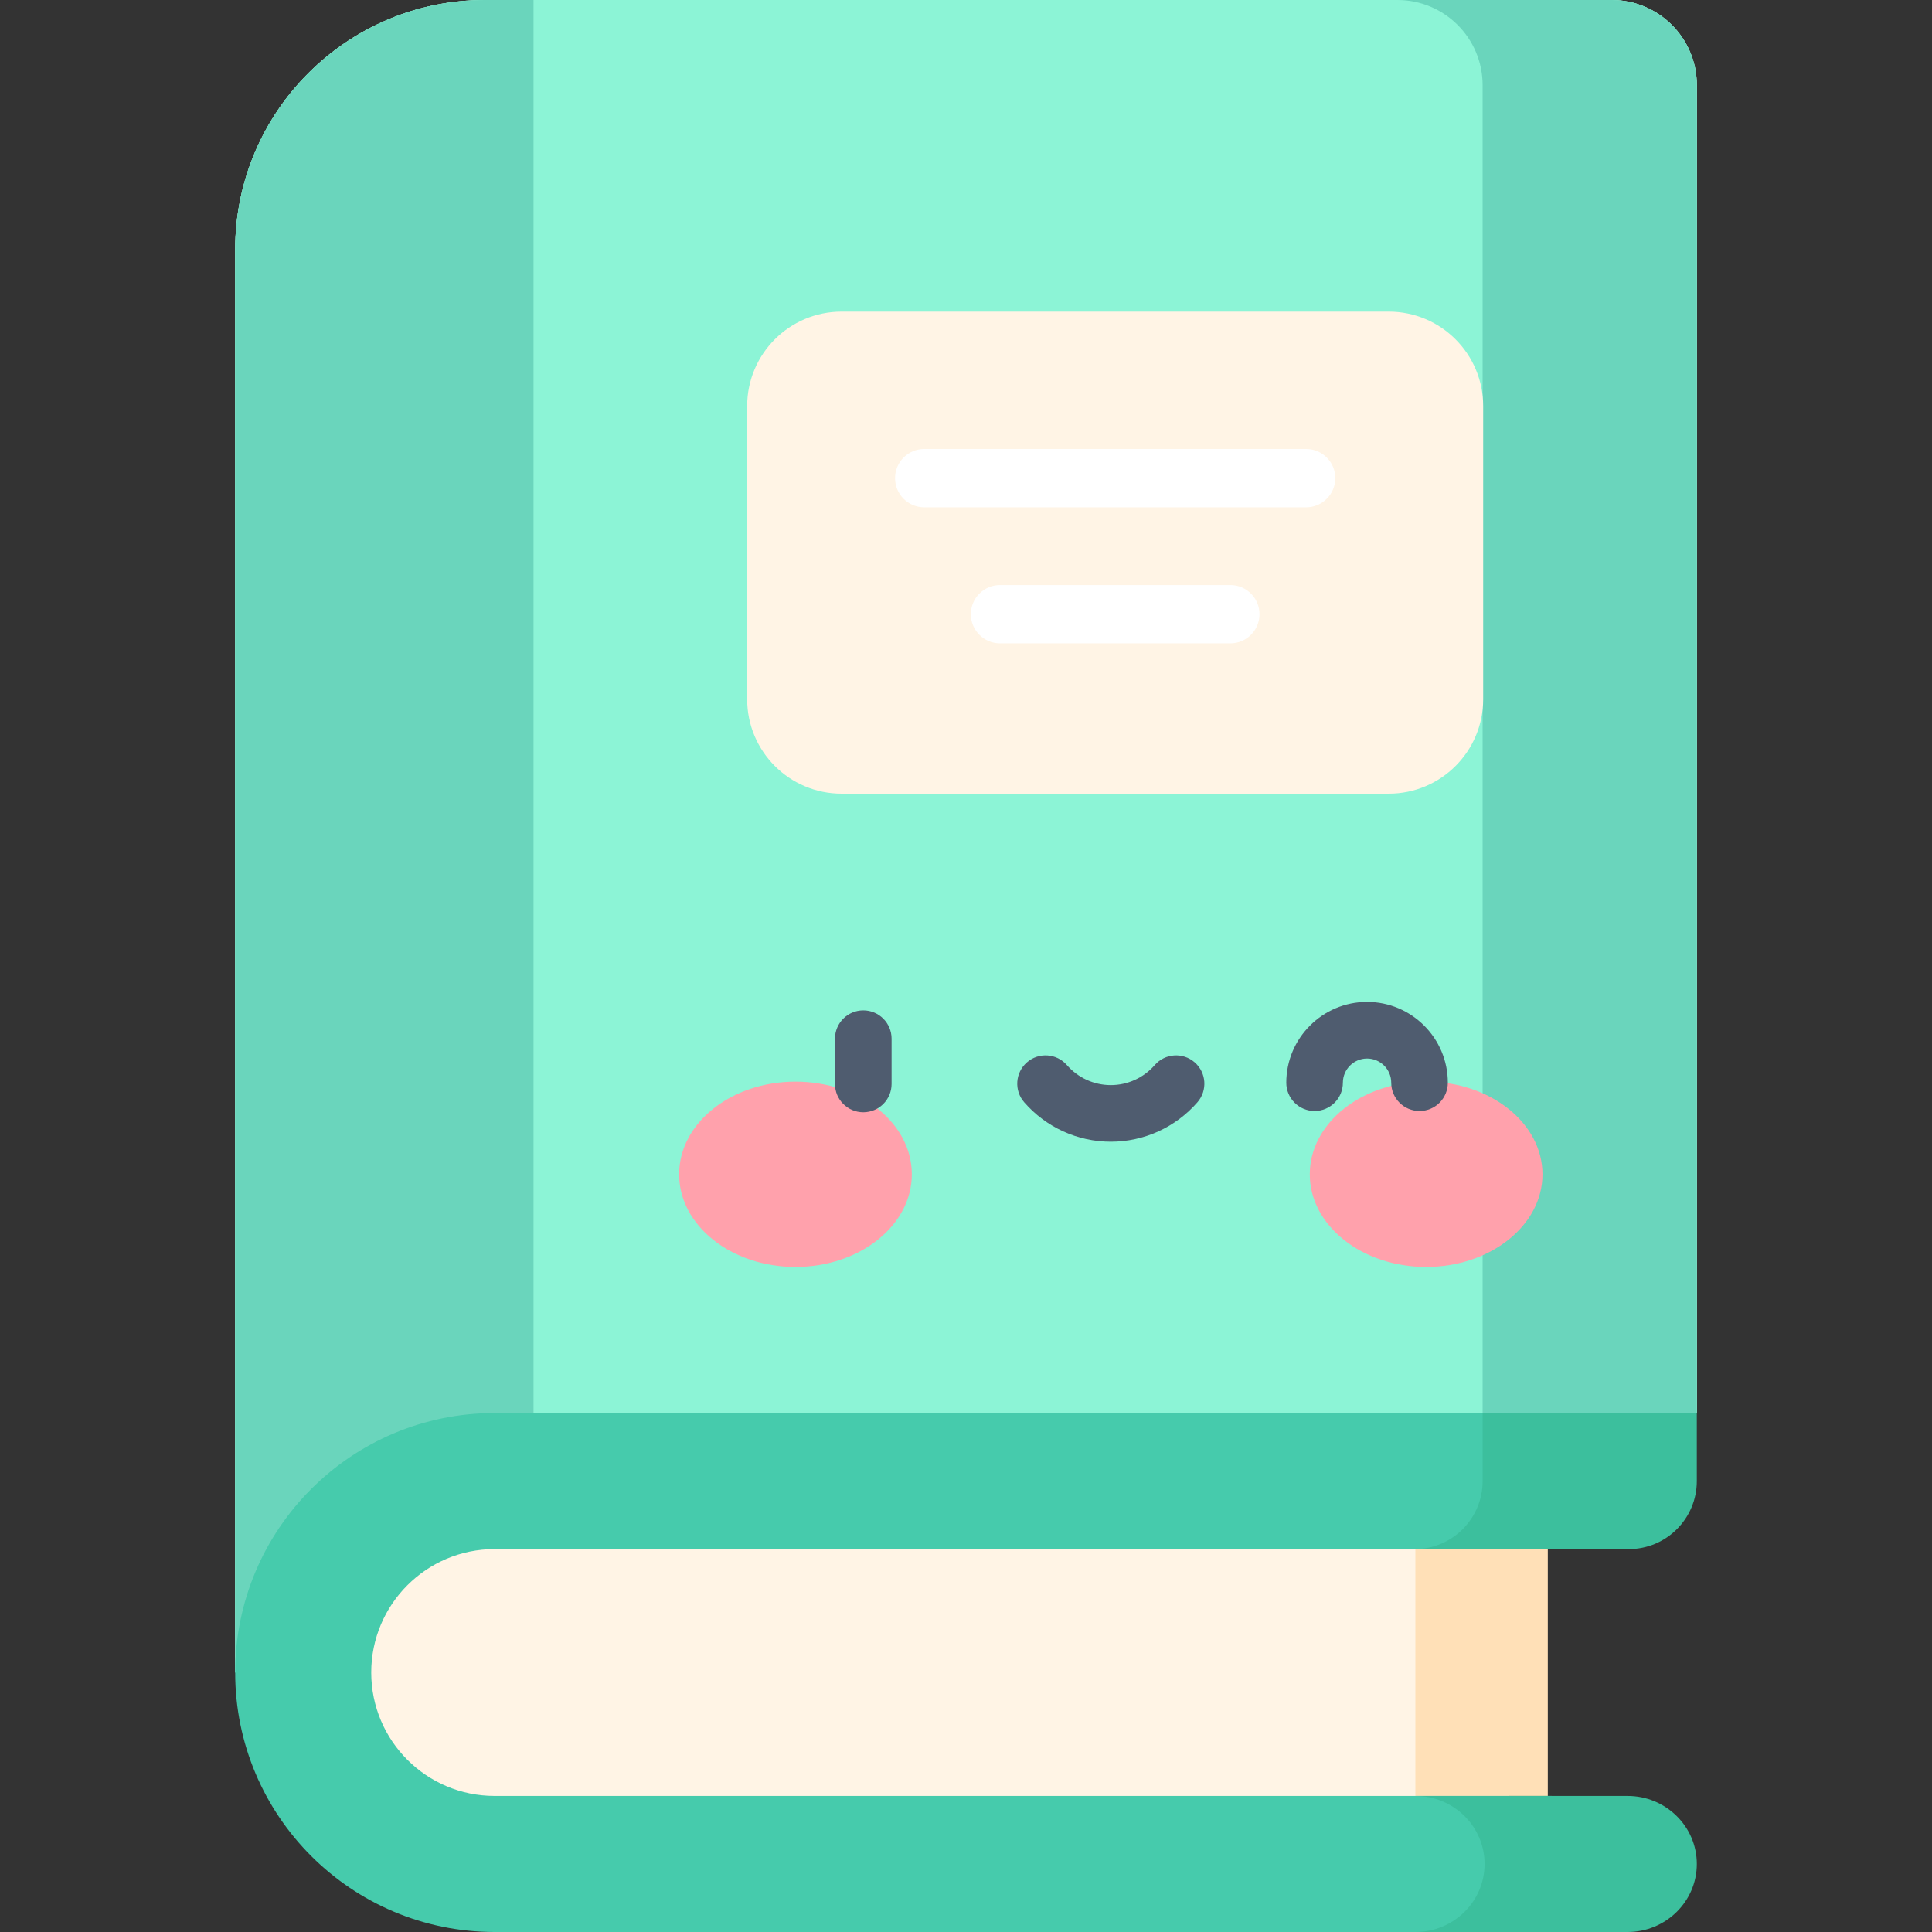
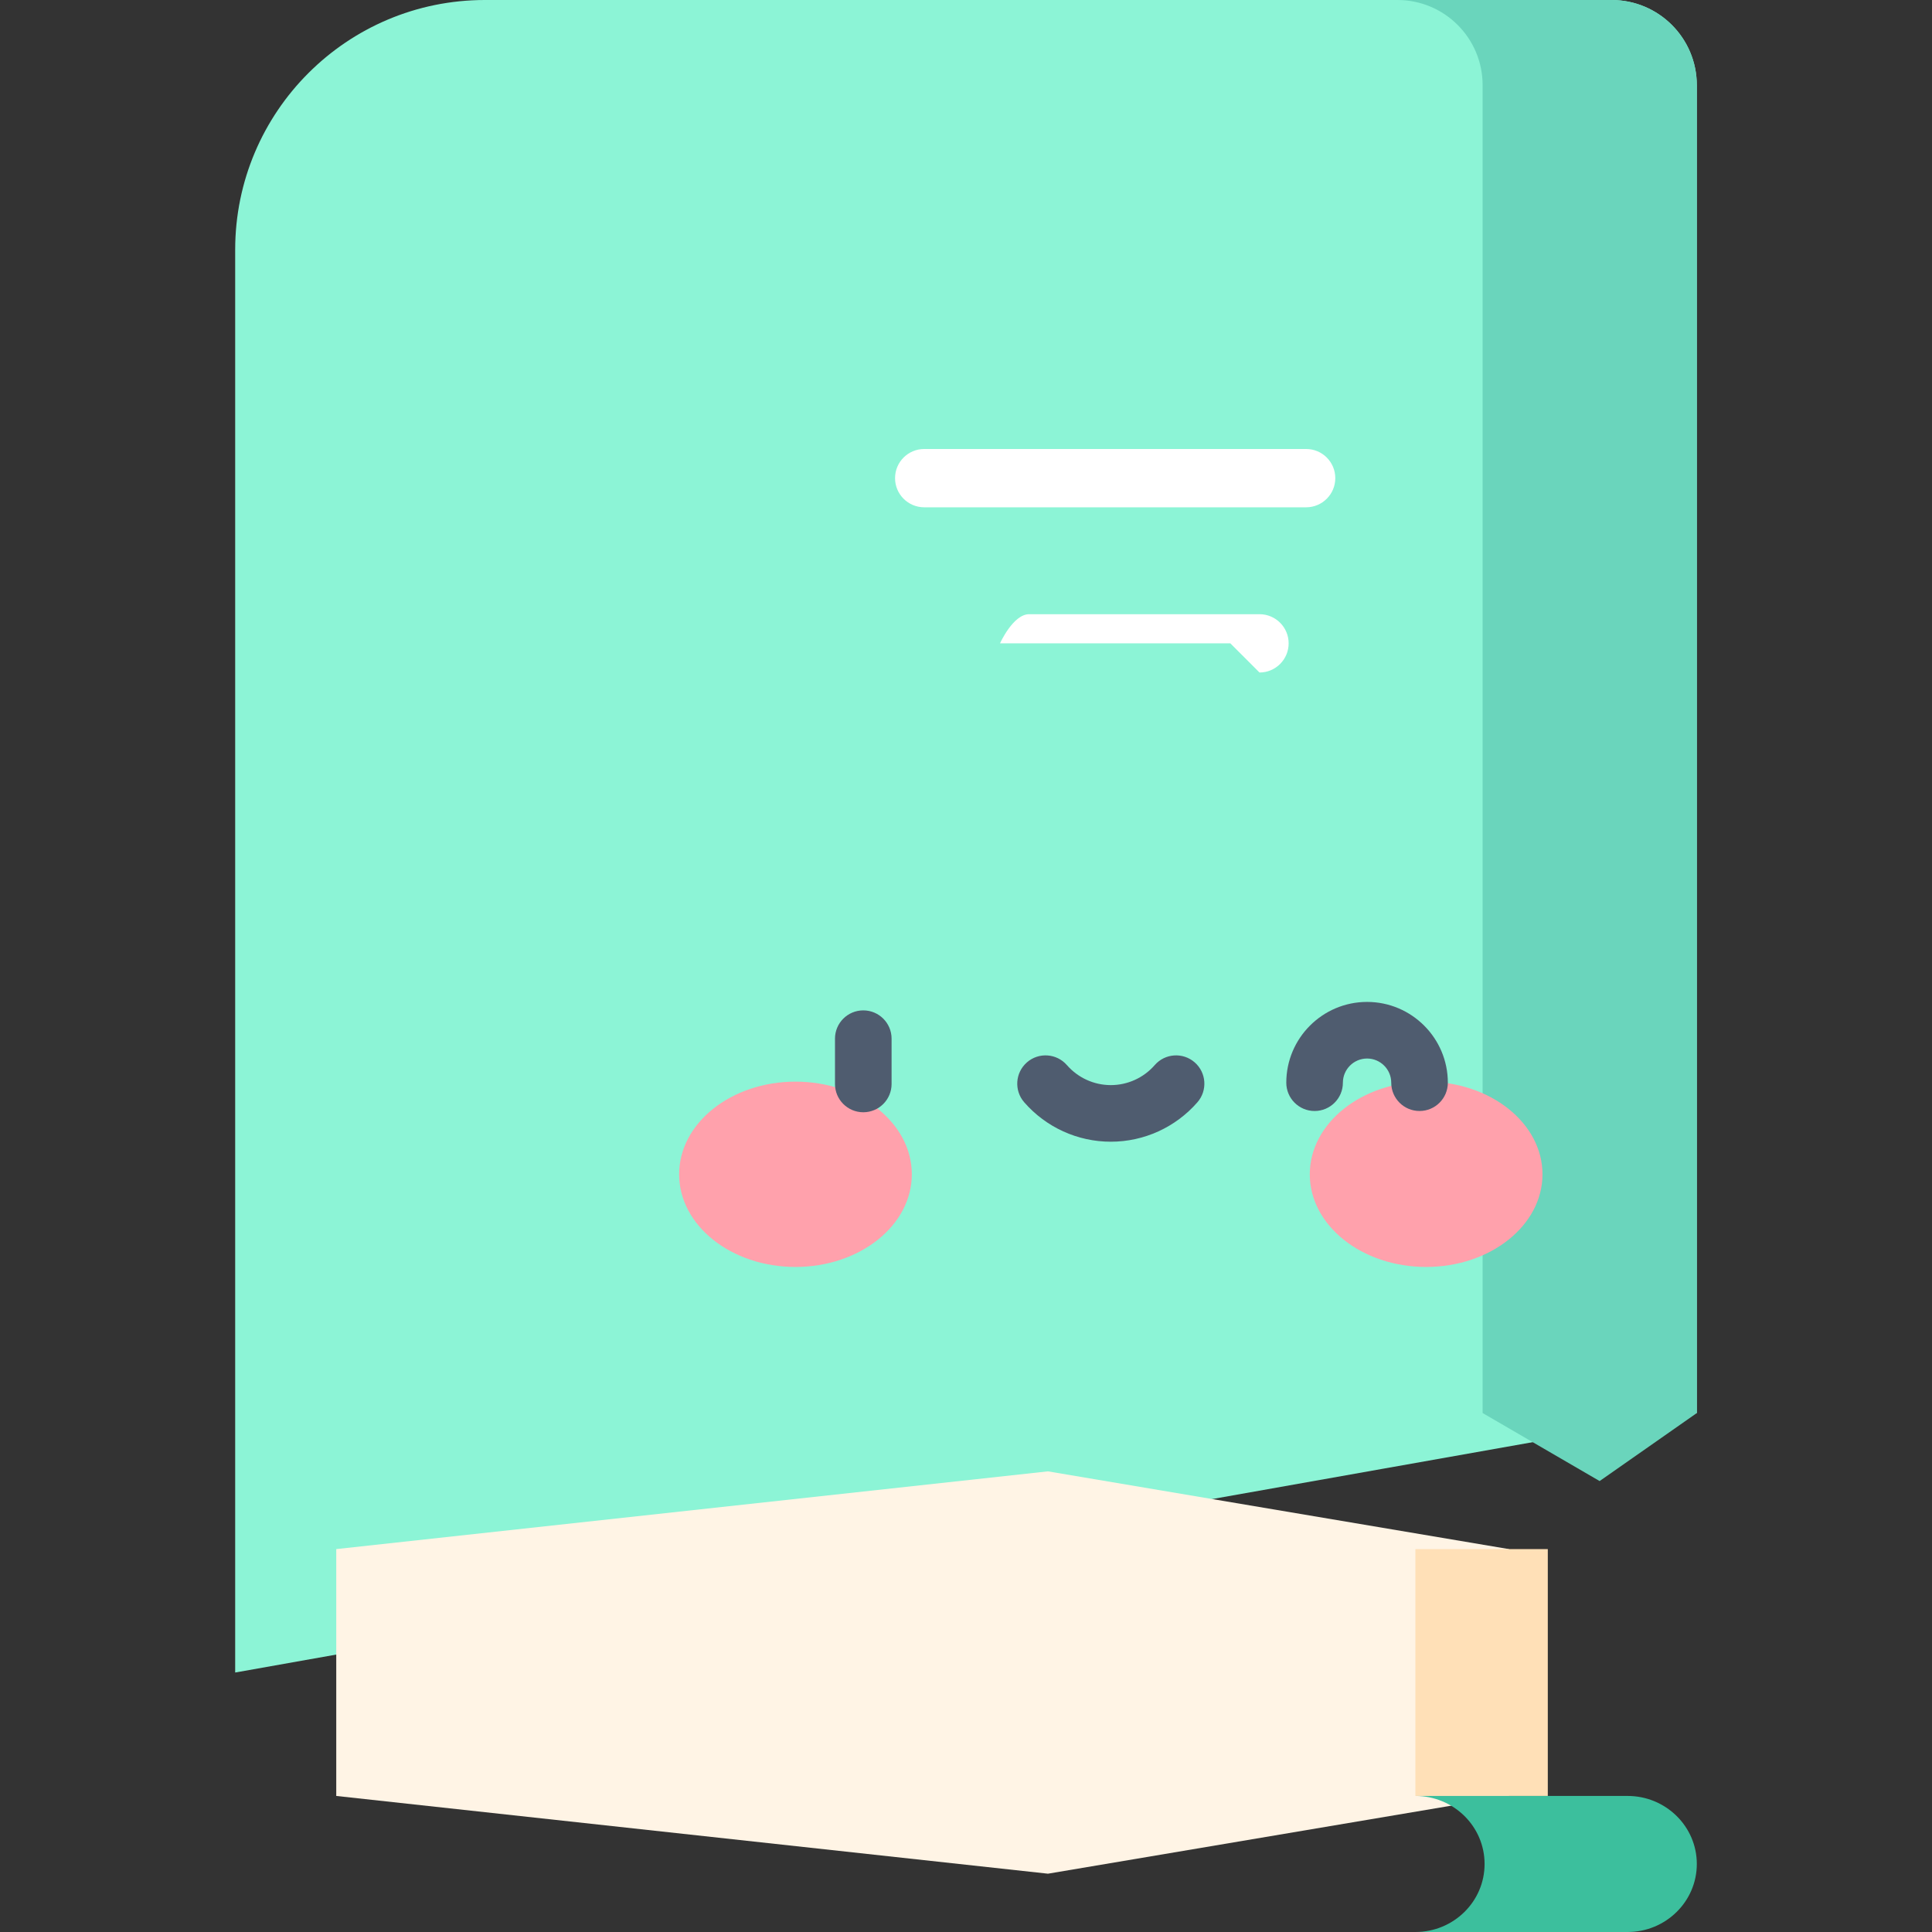
<svg xmlns="http://www.w3.org/2000/svg" id="Capa_1" enable-background="new 0 0 512 512" height="512" viewBox="0 0 512 512" width="512">
  <rect x="0" y="0" width="512" height="512" fill="#333333" stroke="none" />
  <g>
    <g>
      <g>
-         <path d="m449.674 22.581v351.889l-83.589 14.835-219.738 39.013-84.022 14.917v-377.046c.001-36.551 29.639-66.189 66.19-66.189h298.577c12.476 0 22.582 10.106 22.582 22.581z" fill="#b1ecd0" />
-       </g>
+         </g>
      <g>
        <path d="m449.674 22.581v351.889l-83.589 14.835-219.738 39.013-84.022 14.917v-377.046c.001-36.551 29.639-66.189 66.19-66.189h298.577c12.476 0 22.582 10.106 22.582 22.581z" fill="#8cf4d6" />
      </g>
      <g>
        <path d="m427.093 0h-56.763c12.475 0 22.581 10.106 22.581 22.581v351.889l31.008 18.028 25.755-18.028v-351.889c0-12.475-10.106-22.581-22.581-22.581z" fill="#6ad5bc" />
      </g>
      <g>
-         <path d="m146.348 428.318-84.022 14.917v-377.046c0-36.551 29.638-66.189 66.189-66.189h12.877v374.471z" fill="#6ad5bc" />
-       </g>
+         </g>
      <g>
        <path d="m399.882 475.944v-65.417l-122.165-20.603-188.606 20.603v65.417l188.606 20.603z" fill="#fff4e5" />
      </g>
      <g>
        <path d="m375.091 410.527h35.093v65.416h-35.093z" fill="#ffe0b7" />
      </g>
      <g>
        <g>
-           <path d="m107.963 420.108c-5.924 5.913-9.581 14.093-9.581 23.128 0 18.069 14.639 32.708 32.708 32.708h279.952c4.976 0 9.478 2.019 12.743 5.285s5.285 7.767 5.285 12.743c0 9.951-8.077 18.028-18.028 18.028h-279.951c-18.986 0-36.18-7.695-48.625-20.14s-20.14-29.638-20.14-48.625c0-37.983 30.782-68.765 68.765-68.765h297.98v18.028c0 9.951-8.077 18.028-18.028 18.028h-279.952c-9.035.001-17.215 3.658-23.128 9.582z" fill="#46cbac" />
-         </g>
+           </g>
      </g>
      <g>
        <g>
          <path d="m449.674 493.972c0 9.951-8.219 18.028-18.346 18.028h-56.243c10.138 0 18.346-8.066 18.346-18.028s-8.208-18.028-18.346-18.028h56.243c5.064 0 9.645 2.019 12.968 5.285s5.378 7.767 5.378 12.743z" fill="#3cbf9d" />
        </g>
        <g>
-           <path d="m449.674 374.471v18.028c0 9.951-8.077 18.028-18.028 18.028h-56.763c9.962 0 18.028-8.066 18.028-18.028v-18.028z" fill="#3cbf9d" />
-         </g>
+           </g>
      </g>
      <g>
-         <path d="m368.036 210.329h-145.006c-13.819 0-25.021-11.202-25.021-25.021v-77.701c0-13.819 11.202-25.021 25.021-25.021h145.006c13.819 0 25.021 11.202 25.021 25.021v77.701c0 13.818-11.202 25.021-25.021 25.021z" fill="#fff4e5" />
-       </g>
+         </g>
      <g>
        <g>
          <ellipse cx="210.81" cy="311.2" fill="#ffa1ac" rx="30.834" ry="24.555" />
        </g>
        <g>
          <ellipse cx="377.94" cy="311.2" fill="#ffa1ac" rx="30.834" ry="24.555" />
        </g>
        <g>
          <g>
            <path d="m228.78 294.761c-4.142 0-7.5-3.358-7.5-7.5v-12c0-4.142 3.358-7.5 7.5-7.5s7.5 3.358 7.5 7.5v12c0 4.142-3.358 7.5-7.5 7.5z" fill="#4f5c6f" />
          </g>
          <g>
            <path d="m294.375 302.566c-8.796 0-17.16-3.809-22.948-10.451-2.722-3.123-2.396-7.86.727-10.582 3.122-2.721 7.859-2.396 10.582.727 2.938 3.372 7.181 5.306 11.64 5.306s8.701-1.934 11.64-5.306c2.721-3.122 7.458-3.448 10.582-.727 3.122 2.722 3.448 7.459.727 10.582-5.79 6.642-14.154 10.451-22.95 10.451z" fill="#4f5c6f" />
          </g>
          <g>
            <path d="m376.193 294.426c-4.143 0-7.5-3.358-7.5-7.5 0-3.532-2.874-6.406-6.406-6.406s-6.406 2.874-6.406 6.406c0 4.142-3.357 7.5-7.5 7.5s-7.5-3.358-7.5-7.5c0-11.803 9.603-21.406 21.406-21.406s21.406 9.603 21.406 21.406c0 4.142-3.357 7.5-7.5 7.5z" fill="#4f5c6f" />
          </g>
        </g>
      </g>
    </g>
    <g>
      <g>
        <g>
          <path d="m346.141 134.439h-101.215c-4.267 0-7.726-3.459-7.726-7.726s3.459-7.726 7.726-7.726h101.215c4.268 0 7.726 3.459 7.726 7.726 0 4.266-3.459 7.726-7.726 7.726z" fill="#fff" />
        </g>
        <g>
-           <path d="m326.052 170.495h-61.038c-4.268 0-7.726-3.459-7.726-7.726s3.459-7.726 7.726-7.726h61.038c4.268 0 7.726 3.459 7.726 7.726s-3.458 7.726-7.726 7.726z" fill="#fff" />
+           <path d="m326.052 170.495h-61.038s3.459-7.726 7.726-7.726h61.038c4.268 0 7.726 3.459 7.726 7.726s-3.458 7.726-7.726 7.726z" fill="#fff" />
        </g>
      </g>
    </g>
  </g>
</svg>